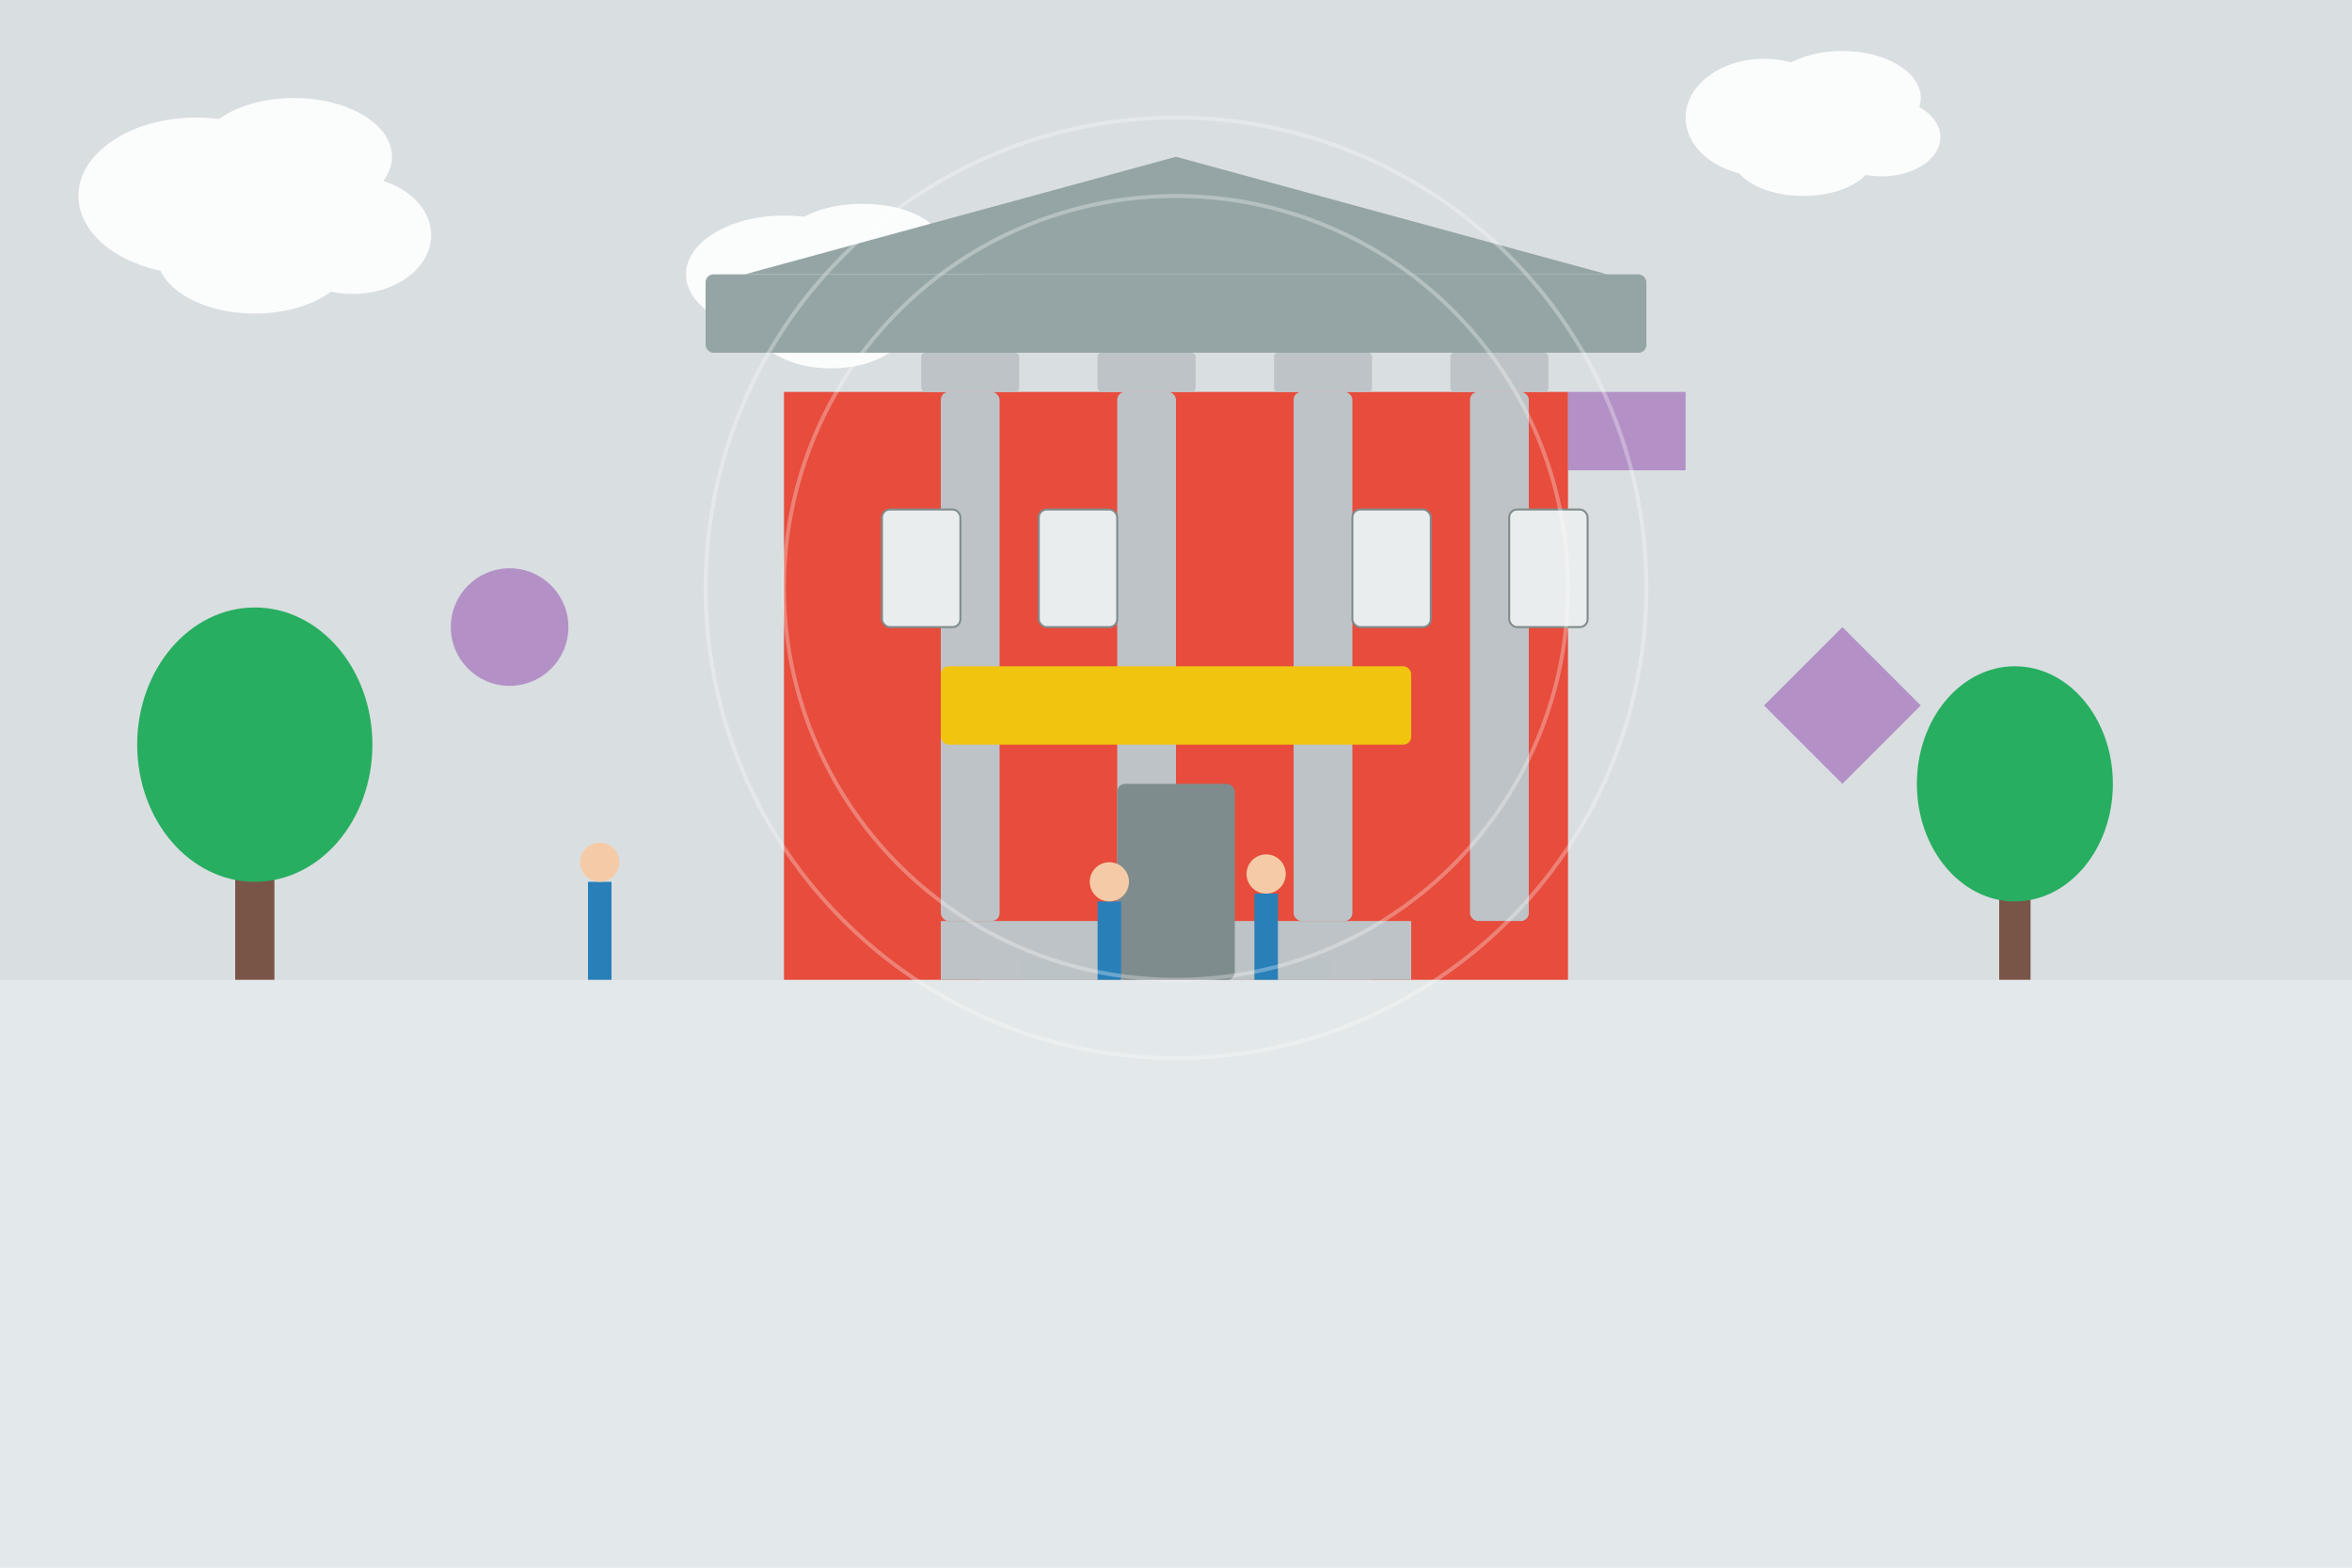
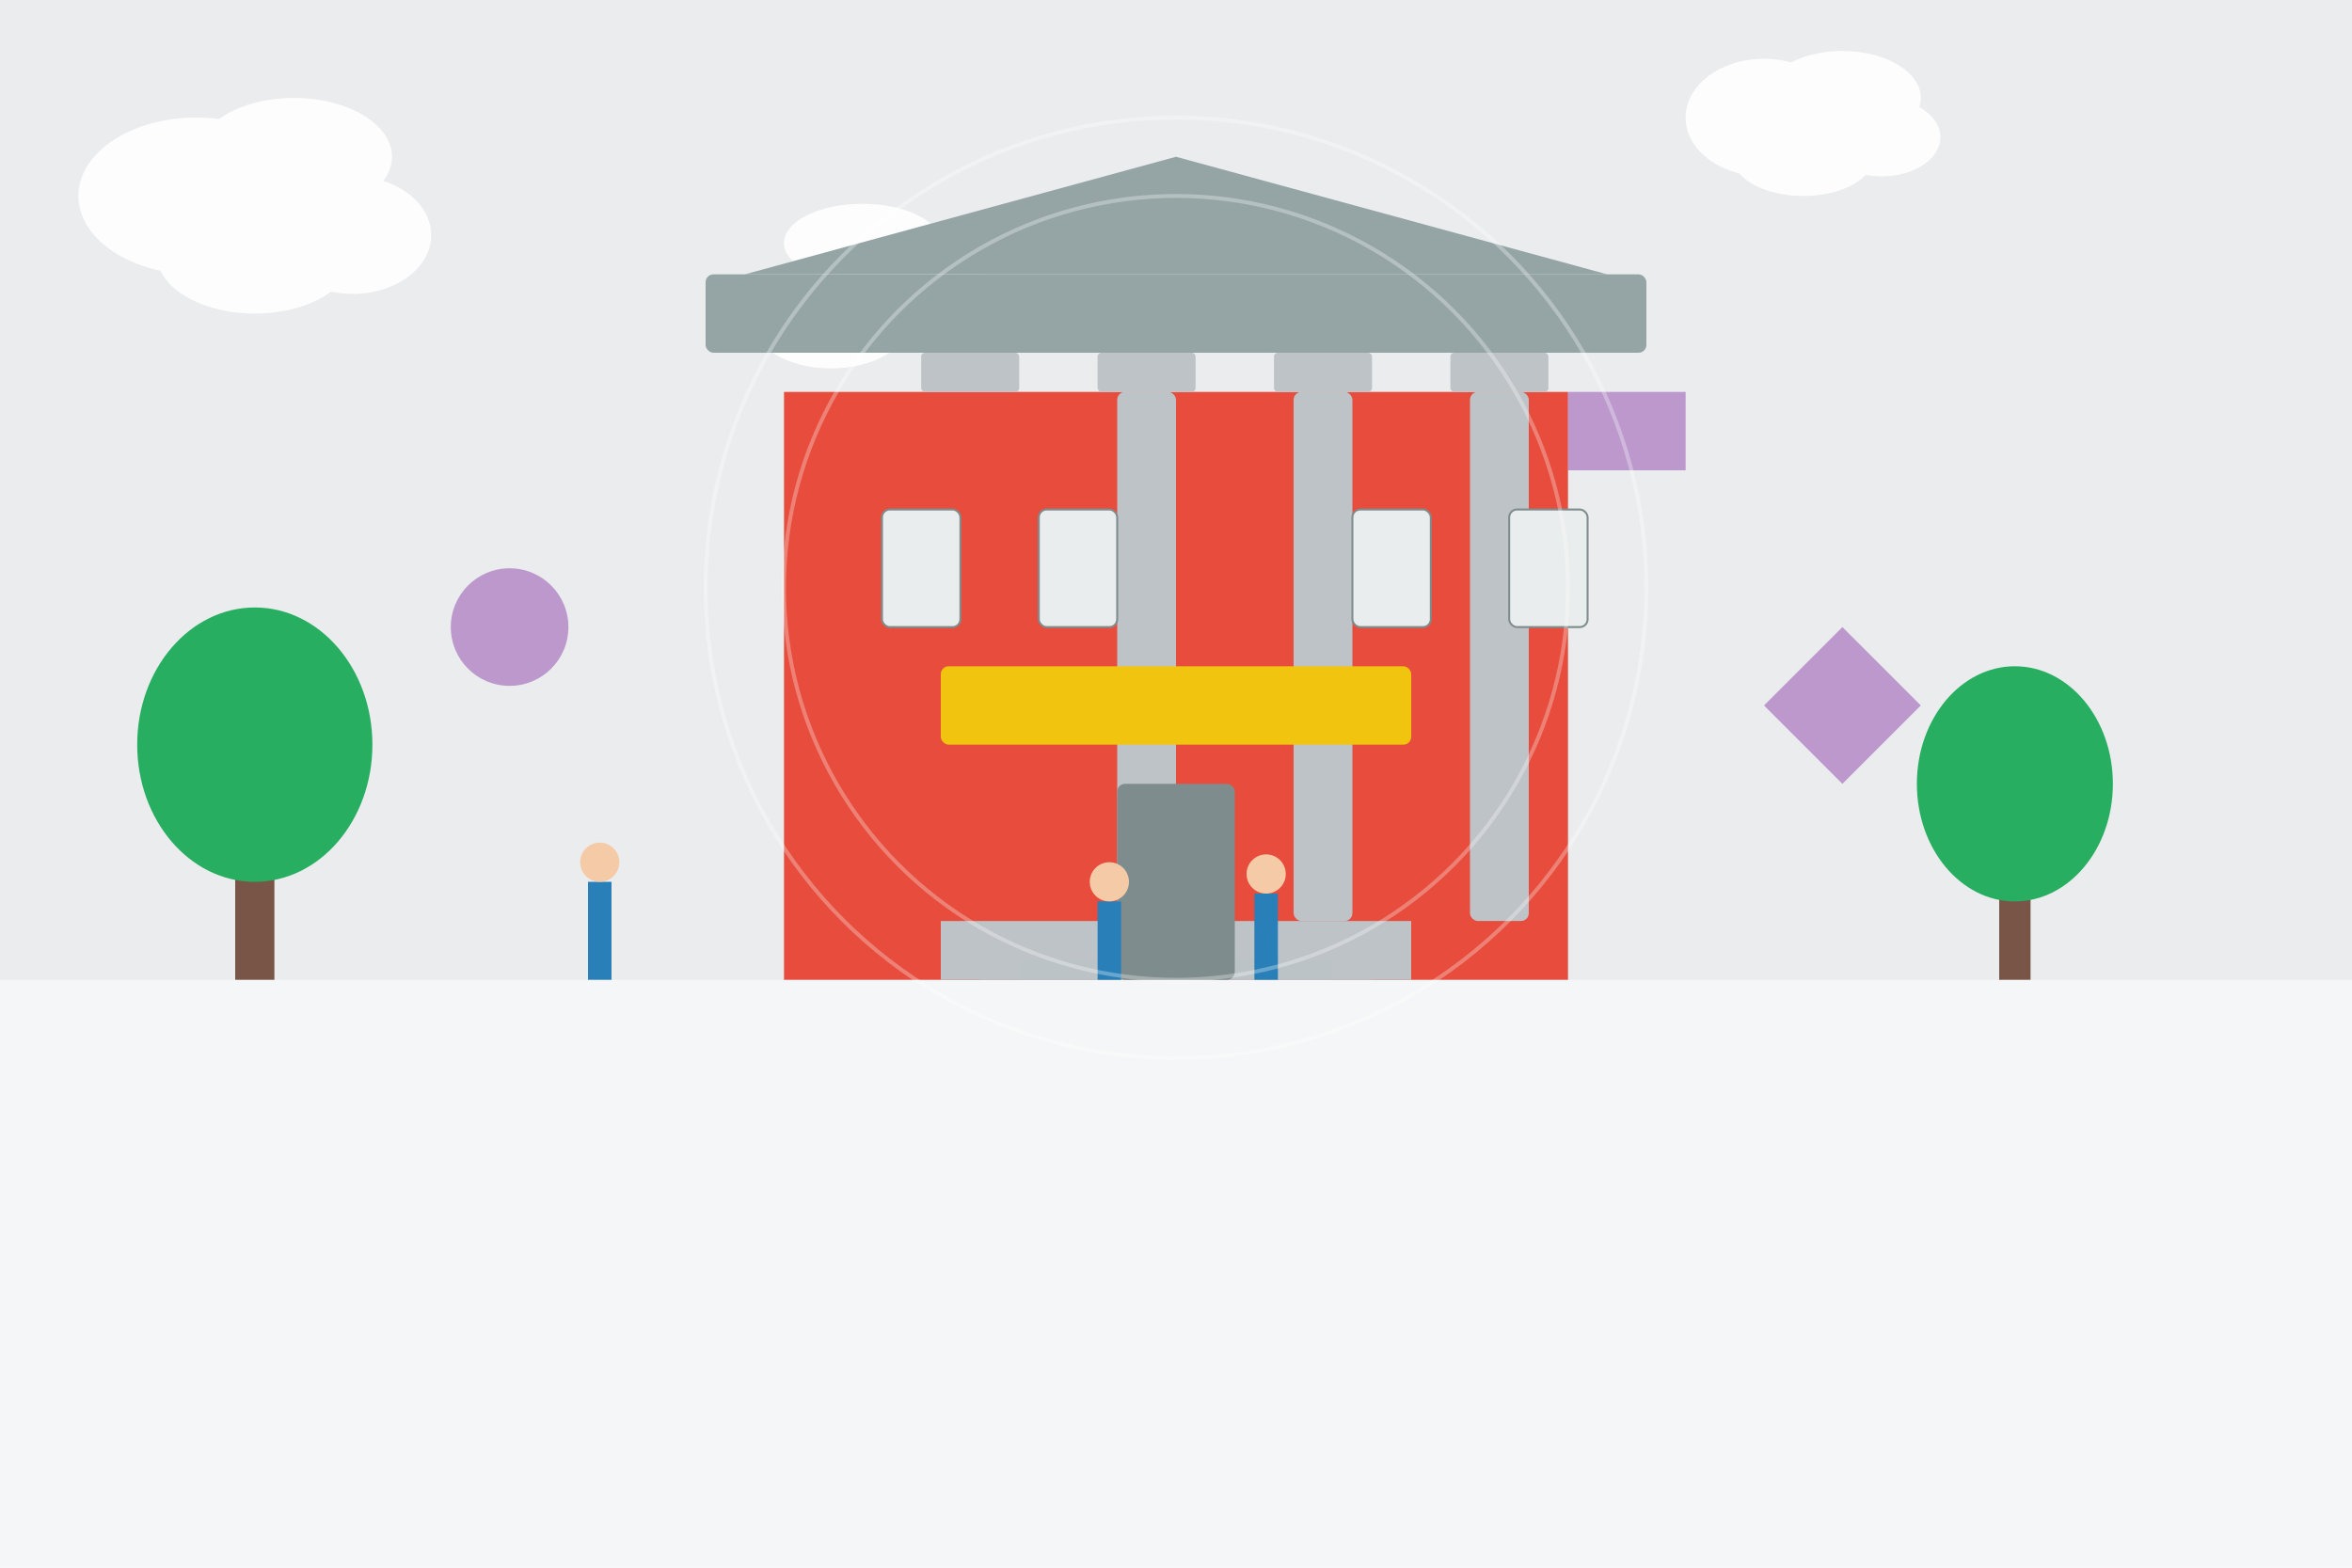
<svg xmlns="http://www.w3.org/2000/svg" width="600" height="400" viewBox="0 0 600 400">
  <style>
    .bg { fill: #ecf0f1; }
    .primary { fill: #c0392b; }
    .secondary { fill: #2c3e50; }
    .accent { fill: #f1c40f; }
    .dark { fill: #1a2530; }
    .white { fill: #ffffff; }
    .building { fill: #e74c3c; }
    .museum-window { fill: #eaeded; stroke: #7f8c8d; stroke-width: 0.5; }
    .museum-door { fill: #7f8c8d; }
    .column { fill: #bdc3c7; }
    .roof { fill: #95a5a6; }
    .shadow { fill: #7f8c8d; opacity: 0.2; }
    .cloud { fill: #ffffff; opacity: 0.9; }
    .tree { fill: #27ae60; }
    .trunk { fill: #795548; }
    .person { fill: #2980b9; }
    .person-head { fill: #f5cba7; }
    .highlight { fill: none; stroke: #ffffff; stroke-width: 1; opacity: 0.3; }
    .art { fill: #8e44ad; }
  </style>
-   <rect width="600" height="400" class="bg" />
  <rect width="600" height="250" class="secondary" opacity="0.1" />
  <g class="cloud" transform="translate(50, 50)">
    <ellipse cx="0" cy="0" rx="30" ry="20" />
    <ellipse cx="25" cy="-10" rx="25" ry="15" />
    <ellipse cx="40" cy="10" rx="20" ry="15" />
    <ellipse cx="15" cy="15" rx="25" ry="15" />
  </g>
  <g class="cloud" transform="translate(450, 30)">
    <ellipse cx="0" cy="0" rx="20" ry="15" />
    <ellipse cx="20" cy="-5" rx="20" ry="12" />
    <ellipse cx="30" cy="5" rx="15" ry="10" />
    <ellipse cx="10" cy="10" rx="18" ry="10" />
  </g>
  <g class="cloud" transform="translate(200, 70)">
-     <ellipse cx="0" cy="0" rx="25" ry="15" />
    <ellipse cx="20" cy="-8" rx="20" ry="10" />
    <ellipse cx="35" cy="5" rx="18" ry="12" />
    <ellipse cx="12" cy="12" rx="20" ry="12" />
  </g>
  <rect y="250" width="600" height="150" class="secondary" opacity="0.05" />
  <g transform="translate(50, 250)">
    <rect x="10" y="-40" width="10" height="40" class="trunk" />
    <ellipse cx="15" cy="-60" rx="30" ry="35" class="tree" />
  </g>
  <g transform="translate(500, 250)">
    <rect x="10" y="-30" width="8" height="30" class="trunk" />
    <ellipse cx="14" cy="-50" rx="25" ry="30" class="tree" />
  </g>
  <g transform="translate(200, 250)">
    <rect x="0" y="-150" width="200" height="150" class="building" />
    <rect x="40" y="-15" width="120" height="15" class="column" />
    <rect x="50" y="-10" width="100" height="10" class="column" opacity="0.8" />
    <rect x="60" y="-5" width="80" height="5" class="column" opacity="0.7" />
-     <rect x="40" y="-150" width="15" height="135" rx="2" class="column" />
    <rect x="85" y="-150" width="15" height="135" rx="2" class="column" />
    <rect x="130" y="-150" width="15" height="135" rx="2" class="column" />
    <rect x="175" y="-150" width="15" height="135" rx="2" class="column" />
    <rect x="35" y="-160" width="25" height="10" rx="1" class="column" />
    <rect x="80" y="-160" width="25" height="10" rx="1" class="column" />
    <rect x="125" y="-160" width="25" height="10" rx="1" class="column" />
    <rect x="170" y="-160" width="25" height="10" rx="1" class="column" />
    <rect x="-20" y="-180" width="240" height="20" rx="2" class="roof" />
    <polygon points="100,-210 -10,-180 210,-180" class="roof" />
    <rect x="85" y="-50" width="30" height="50" rx="2" class="museum-door" />
    <rect x="25" y="-120" width="20" height="30" rx="2" class="museum-window" />
    <rect x="65" y="-120" width="20" height="30" rx="2" class="museum-window" />
    <rect x="145" y="-120" width="20" height="30" rx="2" class="museum-window" />
    <rect x="185" y="-120" width="20" height="30" rx="2" class="museum-window" />
    <rect x="40" y="-80" width="120" height="20" rx="2" class="accent" />
  </g>
  <g transform="translate(150, 250)">
    <rect x="0" y="-25" width="6" height="25" class="person" />
    <circle cx="3" cy="-30" r="5" class="person-head" />
  </g>
  <g transform="translate(280, 250)">
    <rect x="0" y="-20" width="6" height="20" class="person" />
    <circle cx="3" cy="-25" r="5" class="person-head" />
  </g>
  <g transform="translate(320, 250)">
    <rect x="0" y="-22" width="6" height="22" class="person" />
    <circle cx="3" cy="-27" r="5" class="person-head" />
  </g>
  <g transform="translate(130, 160)">
    <circle cx="0" cy="0" r="15" class="art" opacity="0.5" />
  </g>
  <g transform="translate(400, 100)">
    <rect x="0" y="0" width="30" height="20" class="art" opacity="0.5" />
  </g>
  <g transform="translate(450, 180)">
    <polygon points="0,0 20,-20 40,0 20,20" class="art" opacity="0.5" />
  </g>
  <circle cx="300" cy="150" r="100" class="highlight" />
  <circle cx="300" cy="150" r="120" class="highlight" />
</svg>